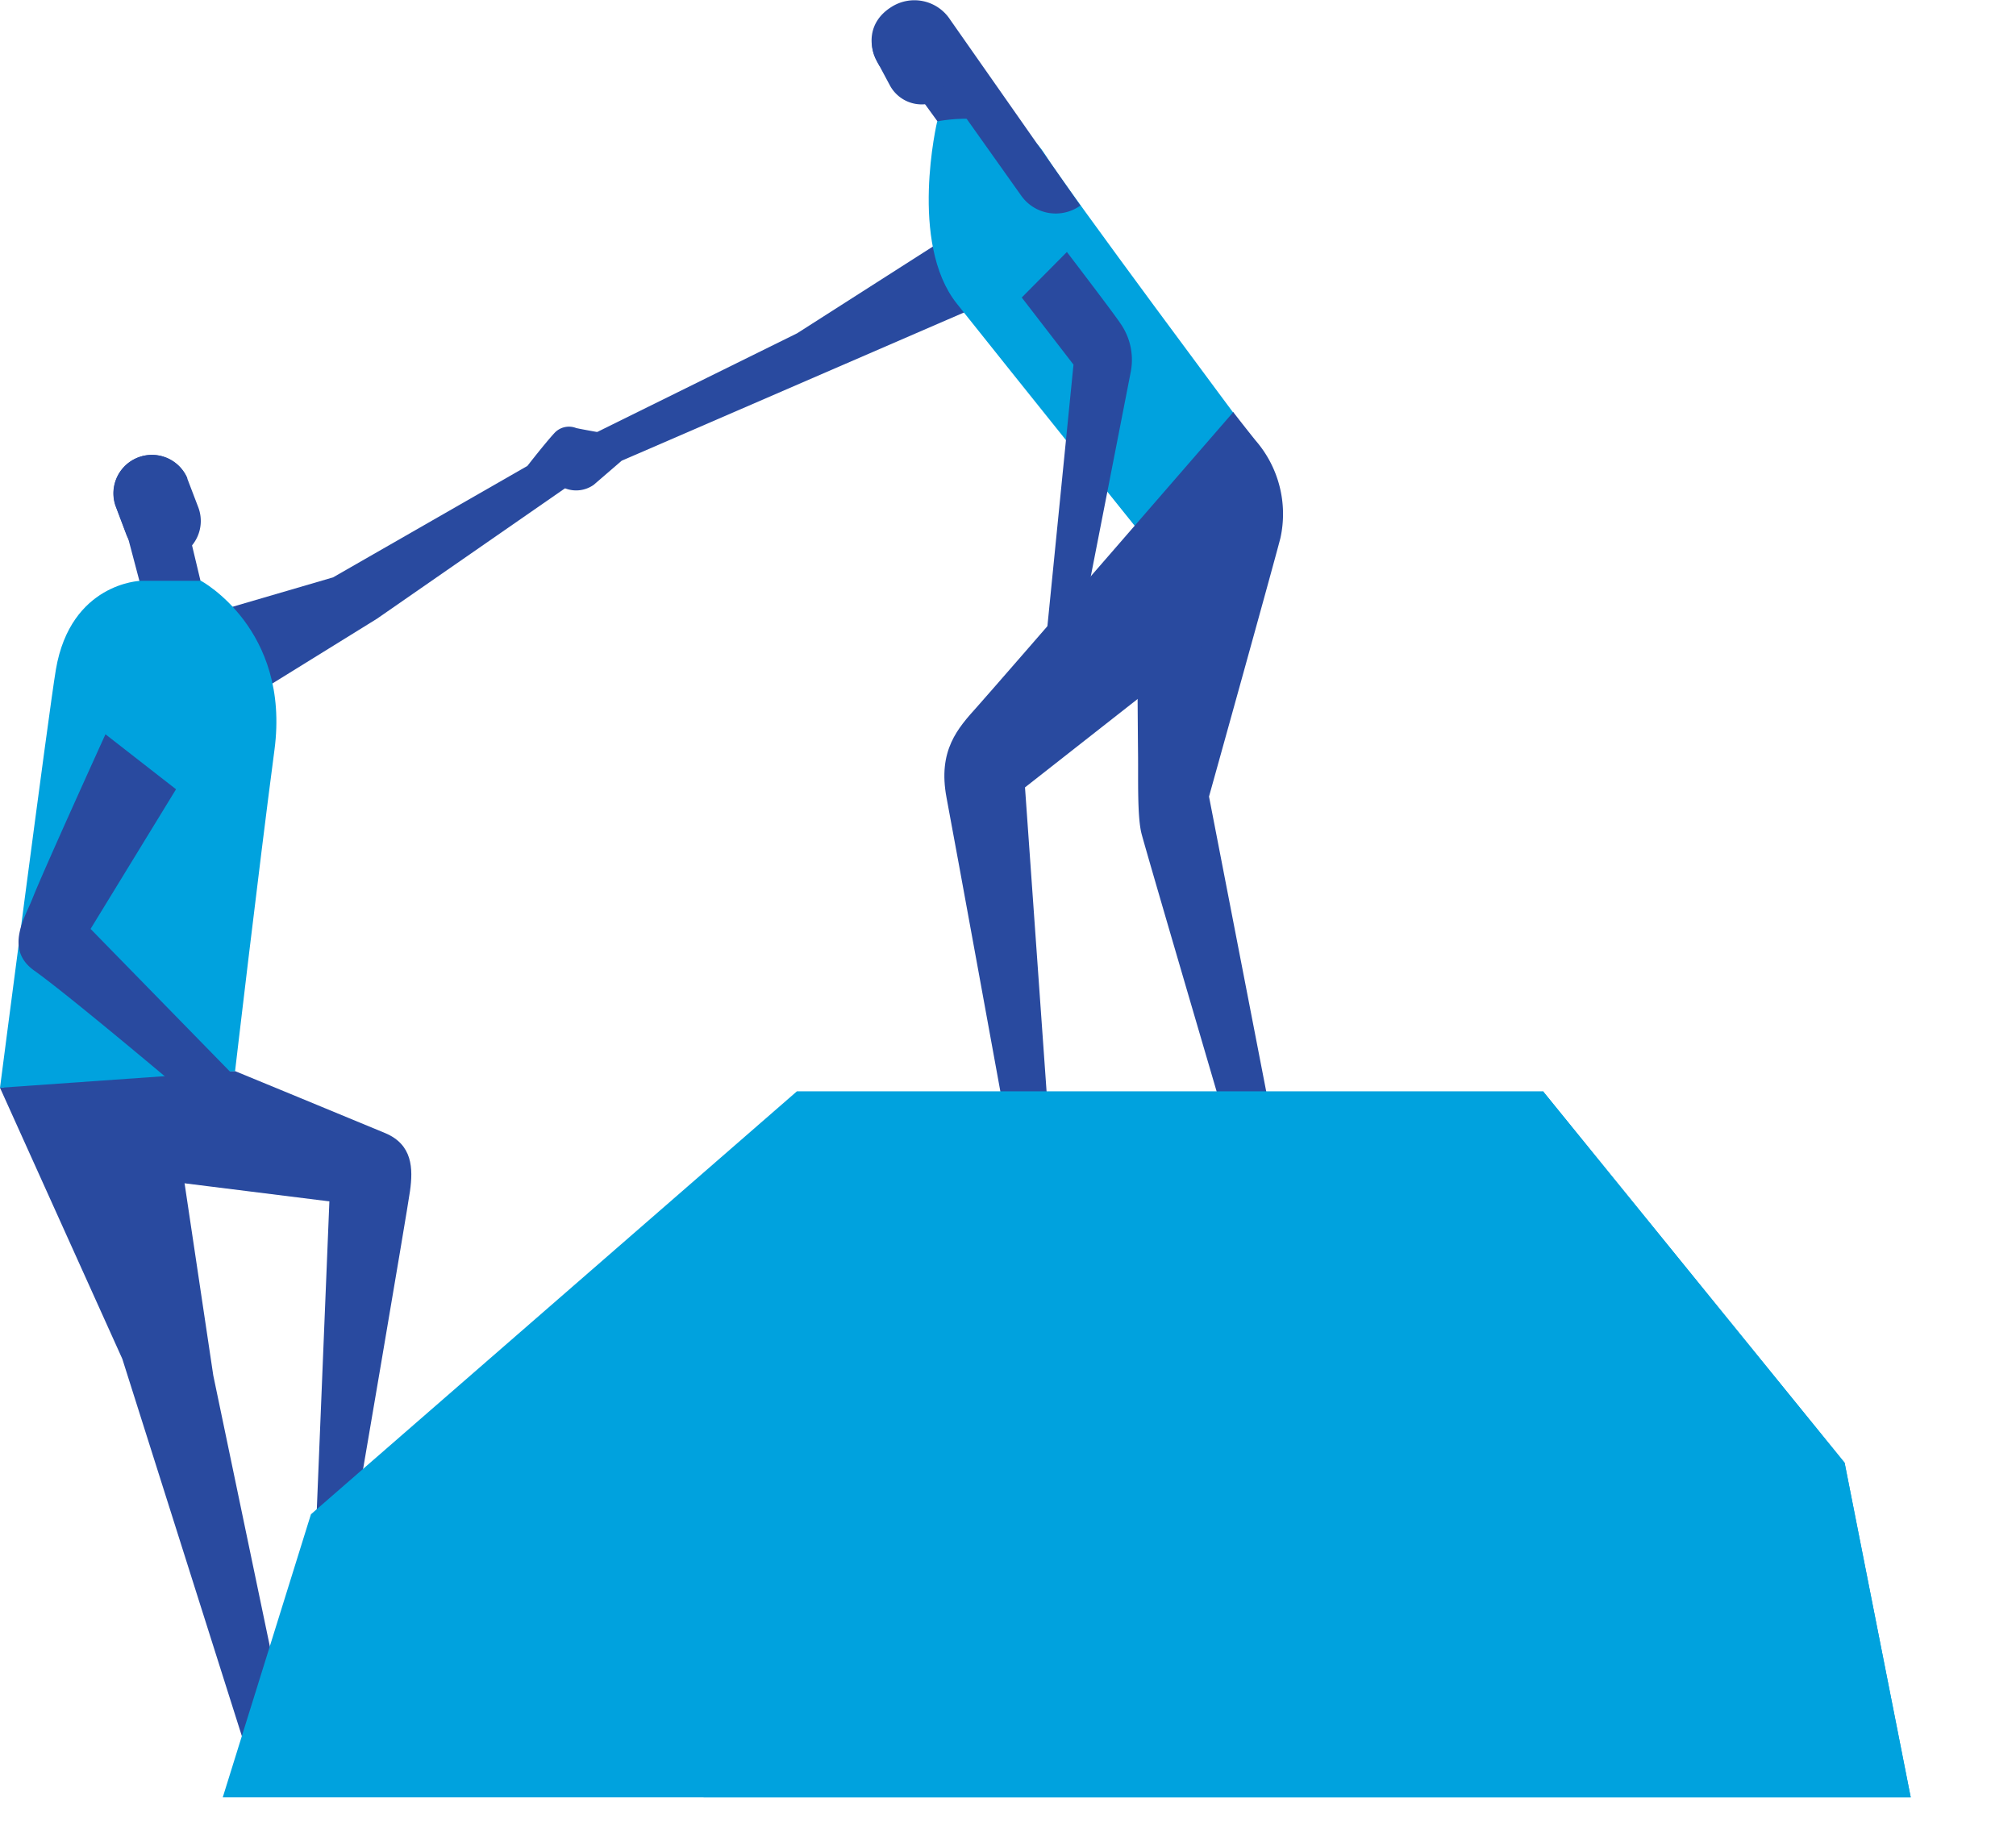
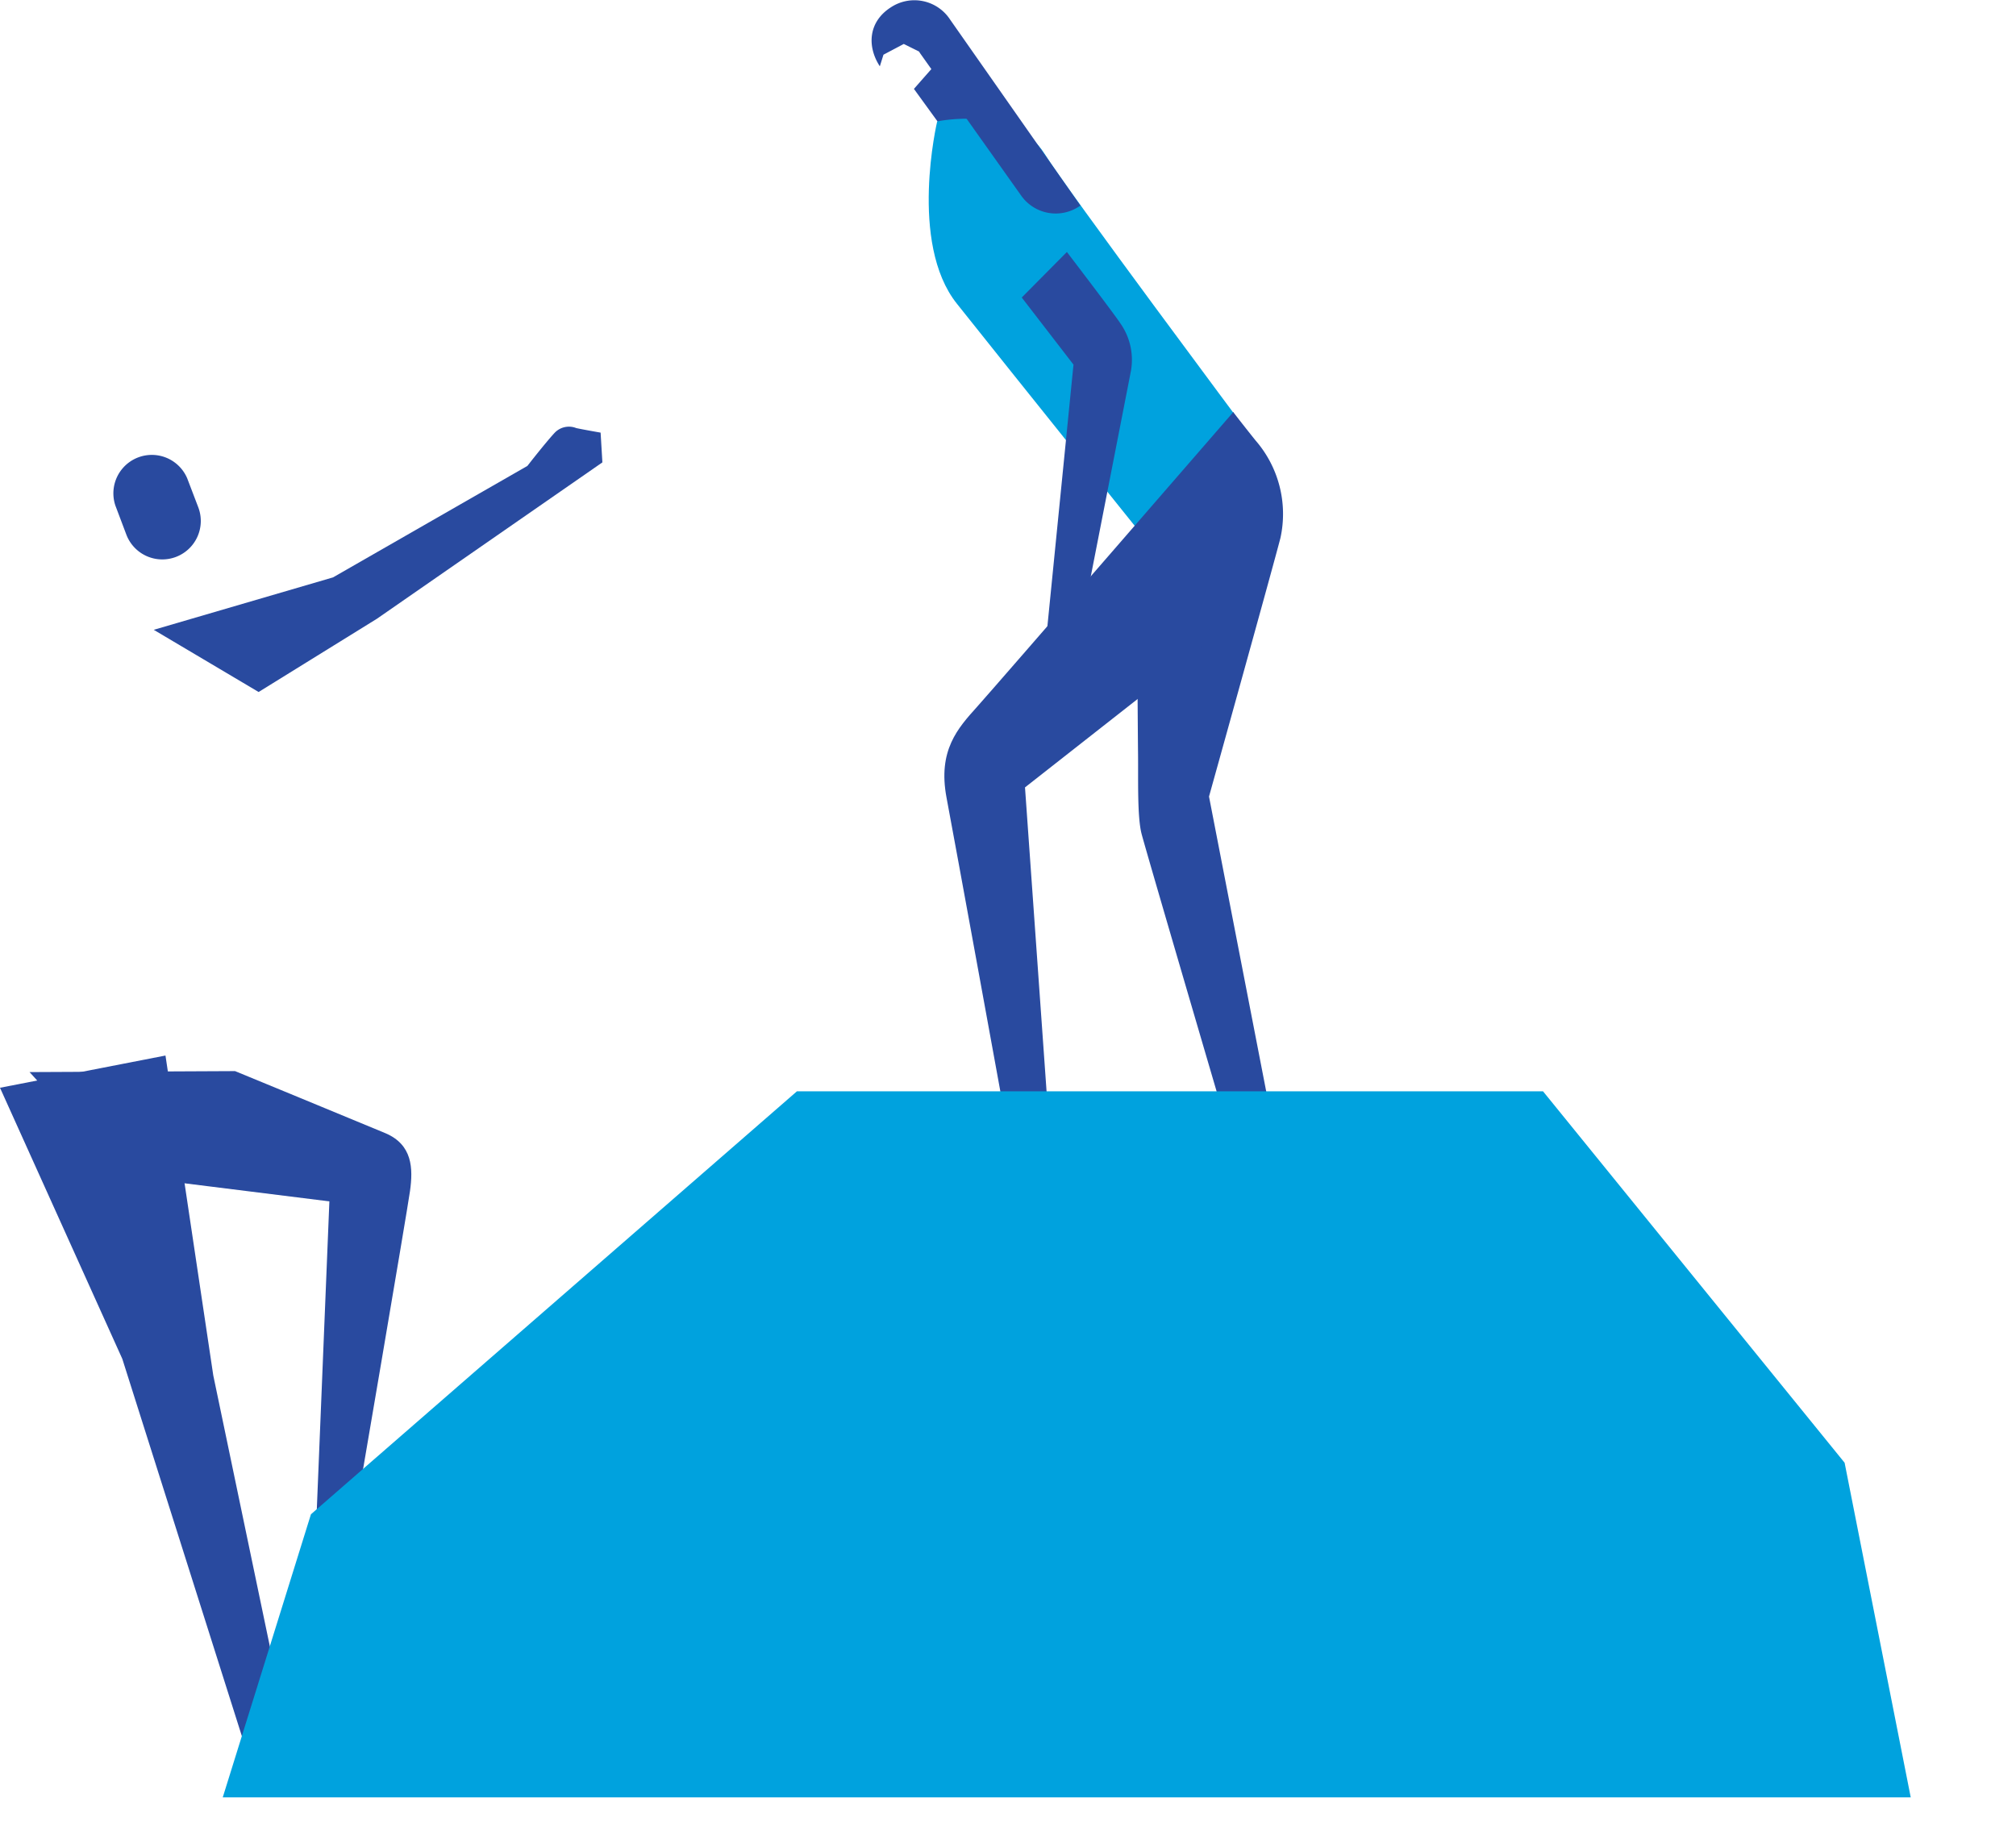
<svg xmlns="http://www.w3.org/2000/svg" viewBox="0 0 204.55 186.72">
  <defs>
    <style>.cls-3{fill:#294a9f}.cls-4{fill:#00a2de}</style>
    <clipPath id="clip-path">
      <polygon points="22.6 182.39 31.55 153.66 80.86 110.74 156.56 110.74 187.16 148.43 193.87 182.39 22.6 182.39" style="fill:none" />
    </clipPath>
  </defs>
  <g style="isolation:isolate">
    <g id="Layer_2" data-name="Layer 2">
      <g id="Layer_1-2" data-name="Layer 1">
        <path class="cls-3" d="M60.94 43.9s-1.68-.29-2.47-.46a2 2 0 00-2.25.54c-.92 1-2.71 3.3-2.71 3.3L33.79 58.59 15.6 63.91l10.64 6.31 12-7.43 22.88-15.87z" />
        <polygon class="cls-3" points="0 110.38 12.41 137.89 25.21 178.29 28.73 173.53 21.64 139.57 16.79 107.11 0 110.38" />
        <path class="cls-3" d="M23.85 108.69s12.29 5.06 15.23 6.29c2.79 1.17 2.84 3.6 2.52 5.88S36 154 36 154h-3.89l1.31-32.09-20.9-2.61L3 108.79z" />
-         <polygon class="cls-3" points="19.1 53.73 20.7 60.43 15 62.18 12.79 53.82 19.1 53.73" />
        <path class="cls-3" d="M17.86 56.51a3.9 3.9 0 002.27-5L19 48.55a3.9 3.9 0 00-7.29 2.76l1.11 2.94a3.9 3.9 0 005.04 2.26z" />
-         <path class="cls-4" d="M14.25 58.94s-7.08.21-8.58 9C4.94 72.26 0 110.38 0 110.38l23.85-1.68s2.38-20.37 4-32.62-7.45-17.14-7.45-17.14z" />
-         <path class="cls-3" d="M17.94 48.31l1.08.24a3.9 3.9 0 00-7.29 2.76l1.11 2.94A3.82 3.82 0 0014 55.83a.65.65 0 00.94 0L16 49.22zM10.7 74.51s-6.41 14.1-7.41 16.68c-.71 1.83-2.87 5.13.17 7.29 4 2.84 18 14.73 18 14.73l3.31-3L9.19 94.26l8.67-14.17zM100.25 21.44L80.88 33.82l-26.94 13.3a23 23 0 003.44 2.45 3.08 3.08 0 002.87-.38l2.83-2.44 39.67-17.18z" />
        <polygon class="cls-3" points="92.73 9.02 96.77 14.59 101.81 11.4 96.9 4.28 92.73 9.02" />
-         <path class="cls-3" d="M95.3 10.13a3.66 3.66 0 01-5-1.45L88.92 6.1a3.66 3.66 0 116.42-3.52l1.42 2.59a3.66 3.66 0 01-1.46 4.96z" />
        <path class="cls-4" d="M106 15.63c2.3 3.68 20.58 28.19 20.58 28.19L116 54.44s-13-16.19-18.91-23.62c-4.92-6.17-2-18.5-2-18.5s7.79-1.69 10.91 3.31z" />
        <path class="cls-3" d="M108.25 25.57s4.83 6.32 5.41 7.22a6.44 6.44 0 011.09 4.84c-.44 2.28-5.08 26-5.08 26l-3.58 1.75L108.92 37l-5.25-6.81zM96.41 2a4.33 4.33 0 00-6-1.27c-2.34 1.49-2.44 4-1.14 6l.37-1.18 2.06-1.09 1.55.77a2.81 2.81 0 00.19.29l10.18 14.34a4.29 4.29 0 006 1C108.64 19.46 96.41 2 96.41 2zM125.13 41.82s.84 1.1 2.25 2.86a11.38 11.38 0 012.54 9.9c-.82 3.18-7.25 26.25-7.25 26.25l7.67 39.54-3.67 1.37s-10.41-35.41-10.85-37.16-.32-5.56-.35-8.06-.13-18.6-.13-18.6z" />
        <path class="cls-3" d="M125.13 41.82s-24.07 27.76-26 29.91-4 4.4-3.09 9.22 5.77 31.5 5.77 31.5l4.42-1.12L104 79.9 121.71 66l6.39-13.89z" />
        <g style="clip-path:url(#clip-path)">
          <polygon class="cls-4" points="22.6 182.39 31.55 153.66 80.86 110.74 156.56 110.74 187.16 148.43 193.87 182.39 22.6 182.39" />
-           <polygon points="158.19 105.53 149.95 131.52 104.35 168.42 61.15 186.72 204.55 186.72 199.45 134.82 158.19 105.53" style="mix-blend-mode:multiply;fill:#00a2de" />
        </g>
      </g>
    </g>
  </g>
</svg>